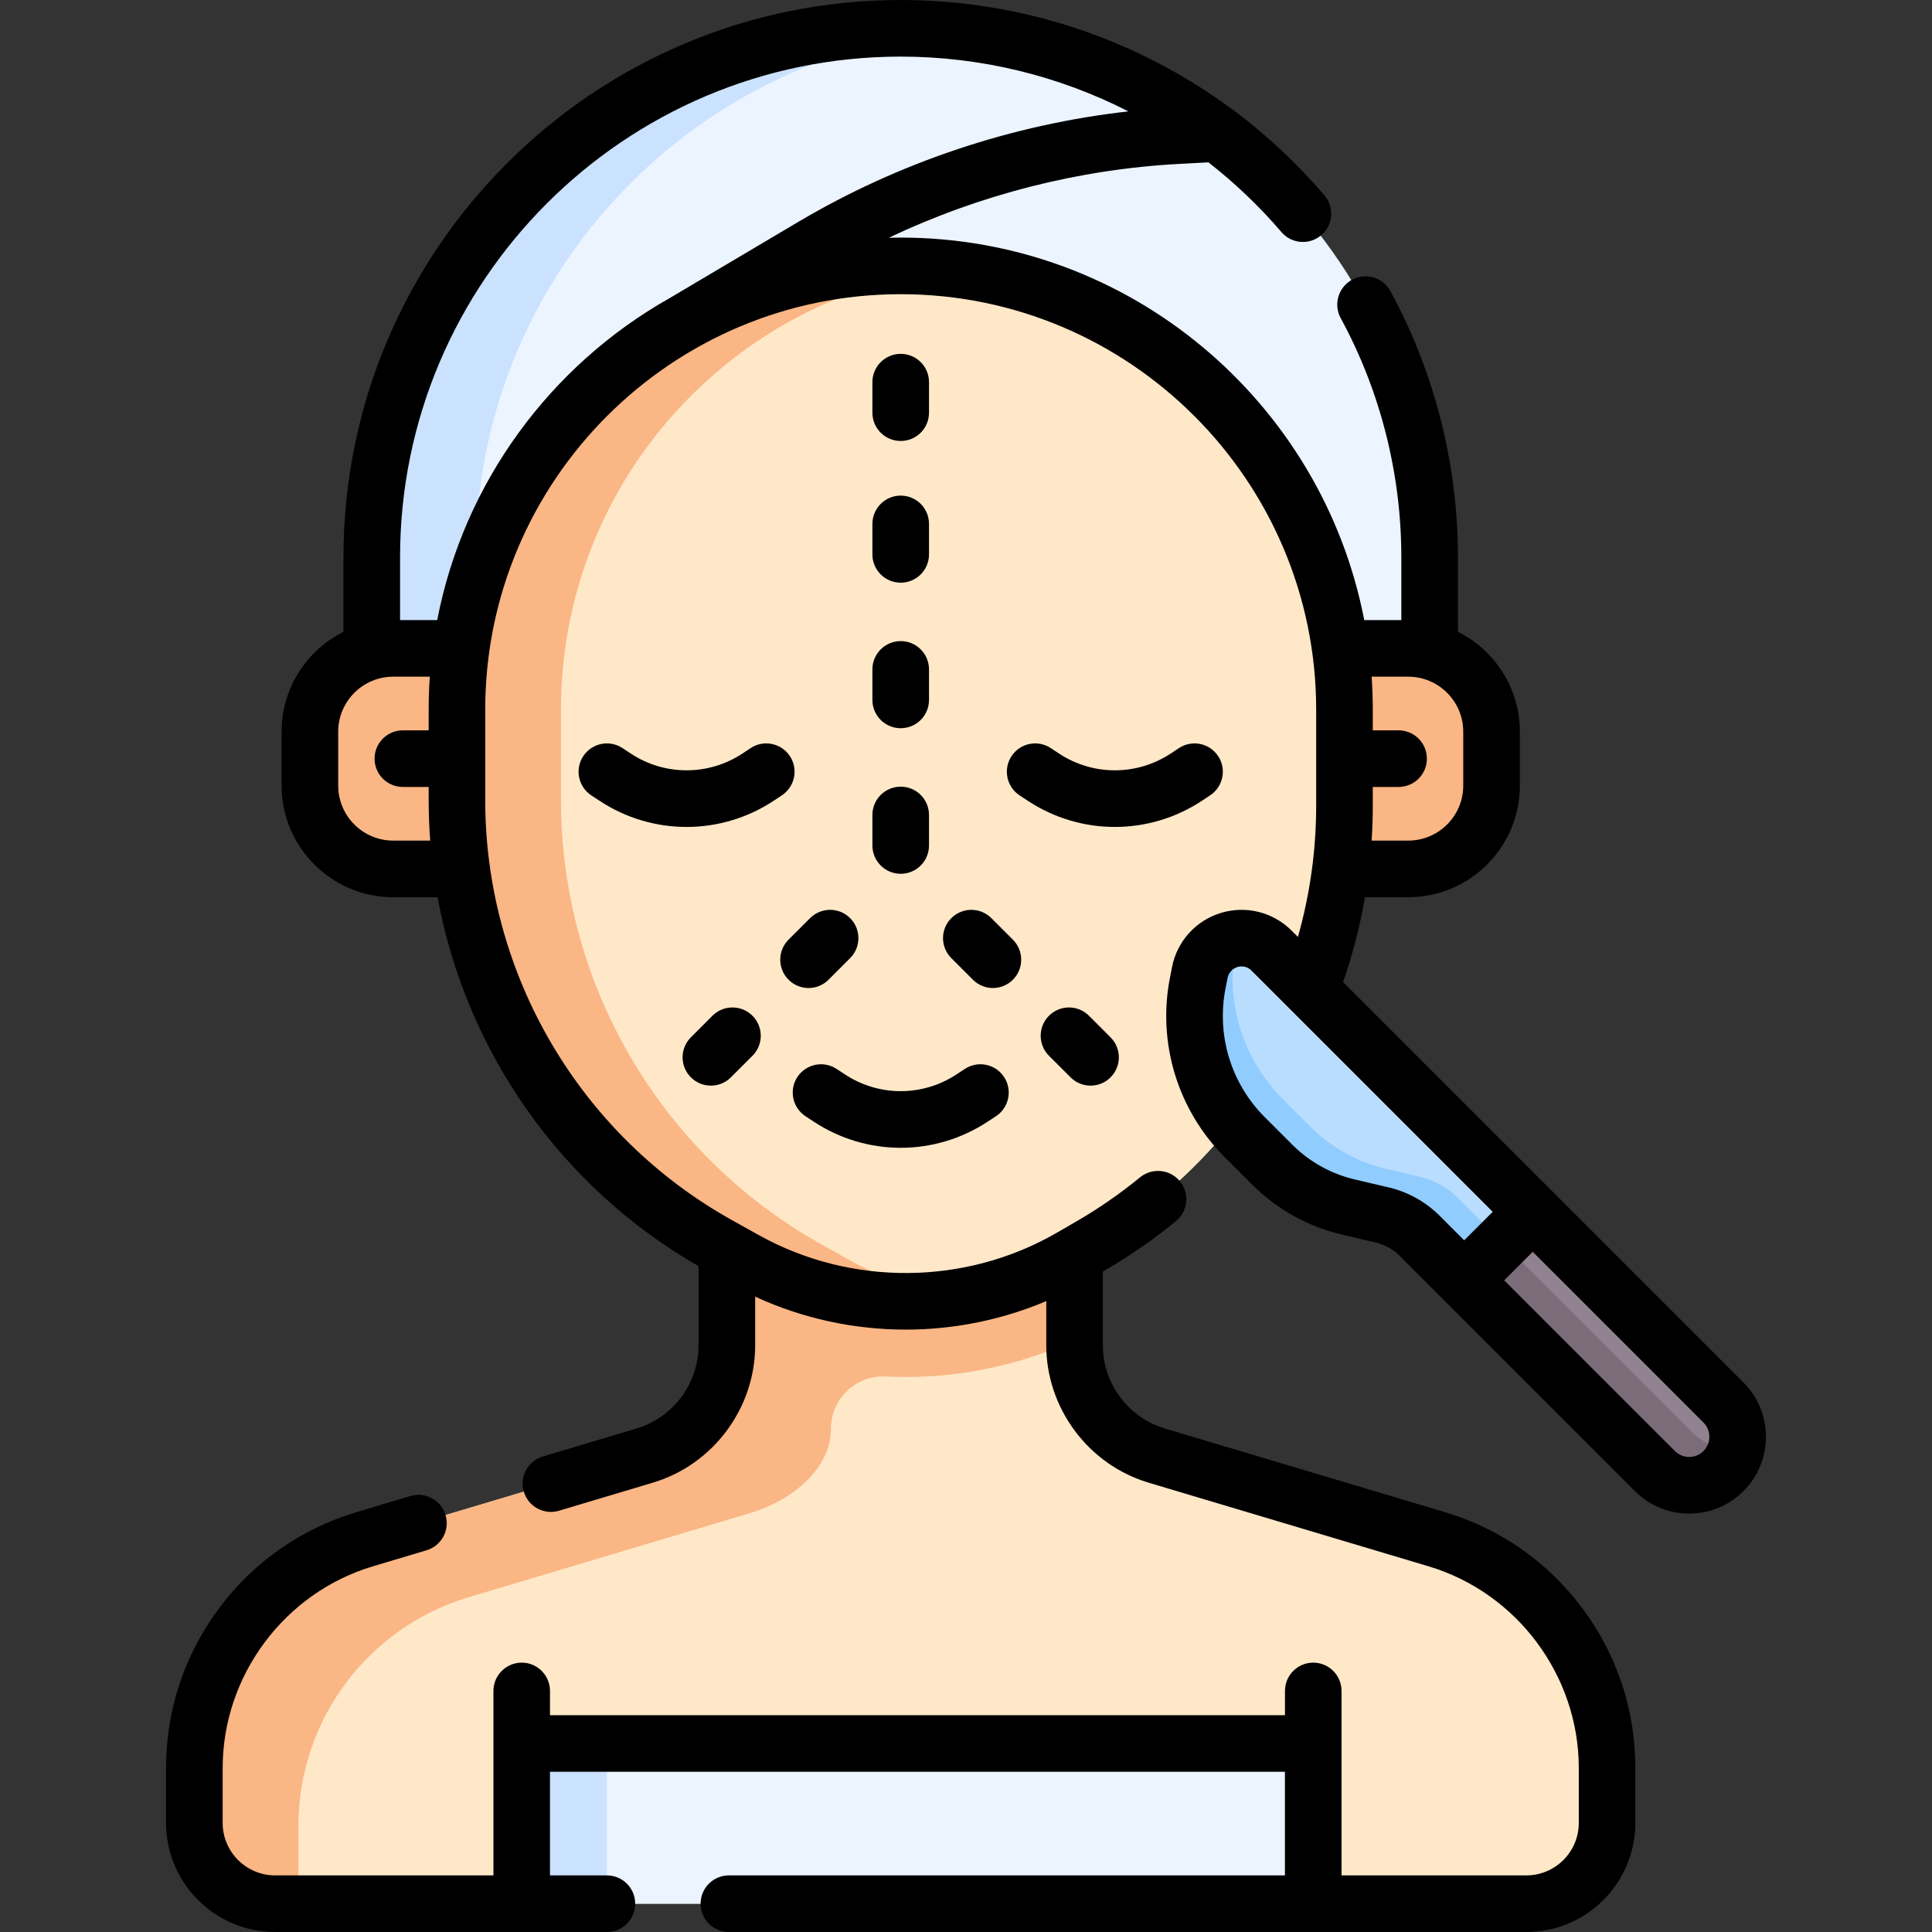
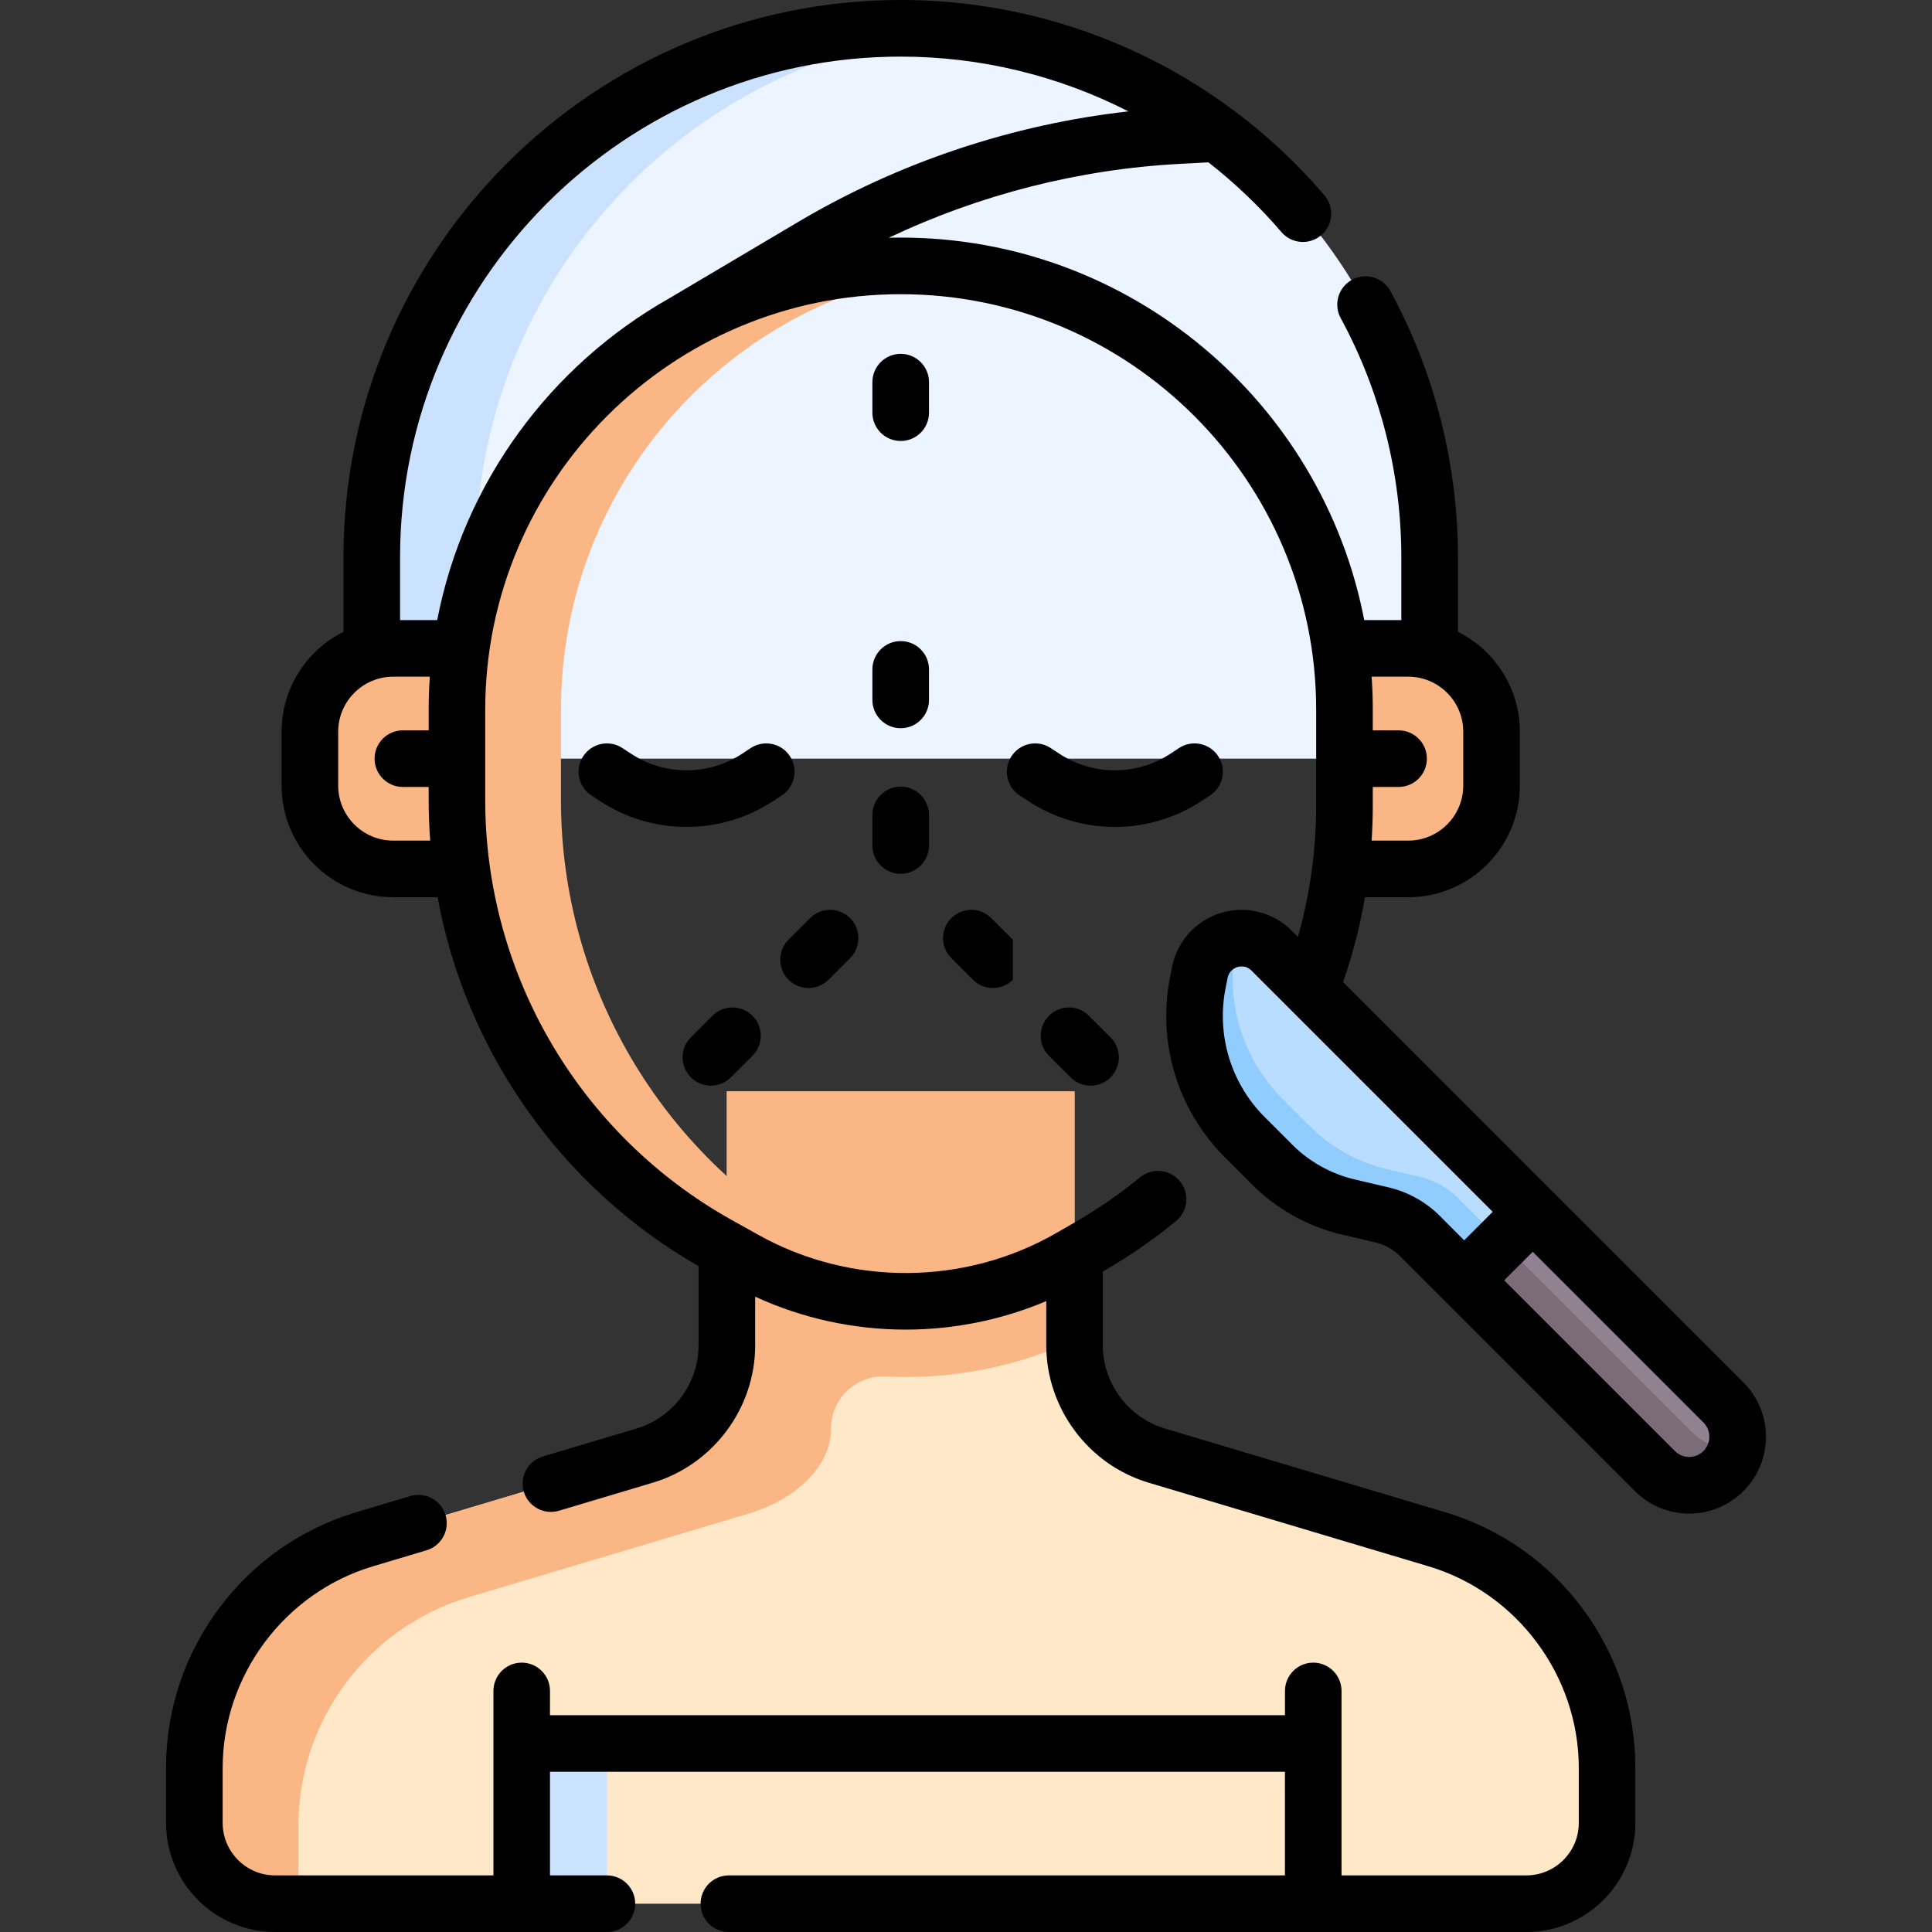
<svg xmlns="http://www.w3.org/2000/svg" width="40" height="40" viewBox="0 0 40 40" fill="none">
  <rect x="0" y="0" width="40" height="40" fill="#333333" stroke="none" />
  <path d="M33.272 37.742V36.603C33.272 34.418 31.838 32.493 29.744 31.867L23.948 30.136C22.939 29.834 22.247 28.906 22.247 27.854V22.597H15.049V27.854C15.049 28.906 14.358 29.834 13.349 30.136L7.552 31.867C5.459 32.493 4.024 34.418 4.024 36.603V37.742C4.024 38.665 4.773 39.414 5.696 39.414H31.6C32.524 39.414 33.272 38.665 33.272 37.742Z" fill="#FFE8C8" />
  <path d="M15.049 22.597V27.854C15.049 28.906 14.358 29.834 13.349 30.136L7.552 31.867C5.459 32.493 4.024 34.418 4.024 36.603V37.742C4.024 38.665 4.773 39.414 5.696 39.414H6.246C6.202 39.264 6.178 39.106 6.178 38.942V37.803C6.178 35.618 7.612 33.693 9.706 33.067L15.502 31.336C16.511 31.035 17.203 30.331 17.203 29.596V29.583C17.203 28.966 17.717 28.467 18.333 28.499C18.473 28.506 18.612 28.509 18.752 28.509C19.96 28.509 21.154 28.247 22.247 27.748V22.597H15.049Z" fill="#FAB684" />
-   <path d="M10.802 36.097H27.189V39.414H10.802V36.097Z" fill="#ECF4FF" />
  <path d="M10.802 36.097H12.565V39.414H10.802V36.097Z" fill="#CBE2FF" />
  <path d="M7.697 15.707H29.599V11.537C29.599 5.489 24.697 0.586 18.648 0.586C12.6 0.586 7.697 5.489 7.697 11.537V15.707Z" fill="#ECF4FF" />
  <path d="M19.723 0.639C19.37 0.604 19.011 0.586 18.648 0.586C12.6 0.586 7.697 5.489 7.697 11.537V15.707H9.847V11.537C9.847 5.852 14.18 1.179 19.723 0.639Z" fill="#CBE2FF" />
  <path d="M9.847 17.989H8.141C7.188 17.989 6.416 17.217 6.416 16.264V15.149C6.416 14.196 7.188 13.424 8.141 13.424H9.847V17.989Z" fill="#FAB684" />
  <path d="M27.45 13.424H29.156C30.109 13.424 30.881 14.196 30.881 15.149V16.264C30.881 17.217 30.109 17.989 29.156 17.989H27.45V13.424Z" fill="#FAB684" />
-   <path d="M22.571 25.801L22.178 26.028C20.092 27.235 17.524 27.254 15.418 26.08L14.867 25.772C11.529 23.91 9.461 20.387 9.461 16.564V14.693C9.461 9.618 13.574 5.505 18.648 5.505C23.723 5.505 27.836 9.618 27.836 14.693V16.673C27.836 20.437 25.829 23.916 22.571 25.801Z" fill="#FFE8C8" />
  <path d="M17.572 26.08L17.02 25.772C13.682 23.91 11.614 20.387 11.614 16.564V14.693C11.614 9.983 15.158 6.101 19.725 5.568C19.372 5.527 19.013 5.505 18.648 5.505C13.574 5.505 9.461 9.618 9.461 14.693V16.564C9.461 20.387 11.529 23.91 14.867 25.772L15.418 26.08C16.78 26.84 18.335 27.099 19.828 26.861C19.048 26.737 18.283 26.477 17.572 26.08Z" fill="#FAB684" />
  <path d="M25.771 23.544L26.34 24.112C26.773 24.546 27.32 24.85 27.917 24.99L28.614 25.154C28.909 25.223 29.179 25.373 29.393 25.587L30.314 26.508L31.734 25.089L26.327 19.681C25.828 19.183 24.976 19.443 24.841 20.134L24.798 20.352C24.571 21.512 24.936 22.709 25.771 23.544Z" fill="#B8DDFF" />
  <path d="M30.314 26.508L34.263 30.457C34.655 30.849 35.291 30.849 35.682 30.457C36.075 30.065 36.075 29.429 35.682 29.037L31.734 25.089L30.314 26.508Z" fill="#918291" />
  <path d="M29.401 24.366L28.705 24.202C28.107 24.062 27.561 23.758 27.127 23.324L26.559 22.756C25.723 21.92 25.358 20.724 25.586 19.564L25.612 19.428C25.252 19.467 24.921 19.725 24.841 20.134L24.798 20.351C24.571 21.511 24.936 22.708 25.771 23.544L26.339 24.112C26.773 24.546 27.32 24.85 27.917 24.99L28.614 25.153C28.909 25.222 29.179 25.372 29.393 25.587L30.314 26.508L31.102 25.72L30.18 24.799C29.966 24.585 29.697 24.435 29.401 24.366Z" fill="#91CCFF" />
  <path d="M35.05 29.669L31.102 25.721L30.314 26.508L34.263 30.457C34.655 30.849 35.291 30.849 35.682 30.457C35.828 30.311 35.919 30.132 35.957 29.944C35.639 30.007 35.297 29.916 35.05 29.669Z" fill="#7A6D79" />
  <path d="M16.187 16.467C16.457 16.289 16.532 15.925 16.354 15.655C16.176 15.385 15.813 15.31 15.542 15.488L15.37 15.602C14.668 16.064 13.761 16.064 13.06 15.602L12.887 15.488C12.617 15.31 12.254 15.385 12.076 15.655C11.897 15.925 11.972 16.289 12.242 16.467L12.415 16.581C12.961 16.941 13.588 17.121 14.215 17.121C14.841 17.121 15.468 16.941 16.015 16.581L16.187 16.467Z" fill="black" />
  <path d="M25.054 16.467C25.324 16.289 25.399 15.925 25.221 15.655C25.043 15.385 24.68 15.31 24.409 15.488L24.237 15.602C23.535 16.064 22.628 16.064 21.927 15.602L21.754 15.488C21.484 15.31 21.121 15.385 20.943 15.655C20.765 15.925 20.839 16.289 21.109 16.467L21.282 16.581C21.829 16.941 22.455 17.121 23.082 17.121C23.708 17.121 24.335 16.941 24.882 16.581L25.054 16.467Z" fill="black" />
-   <path d="M16.676 23.11L16.848 23.223C17.395 23.583 18.022 23.764 18.648 23.764C19.275 23.764 19.902 23.583 20.448 23.223L20.621 23.11C20.891 22.931 20.966 22.568 20.788 22.298C20.61 22.028 20.246 21.953 19.976 22.131L19.803 22.244C19.102 22.707 18.195 22.707 17.493 22.244L17.321 22.131C17.05 21.953 16.687 22.028 16.509 22.298C16.331 22.568 16.406 22.931 16.676 23.11Z" fill="black" />
  <path d="M18.648 9.13C18.972 9.13 19.234 8.868 19.234 8.544V7.912C19.234 7.588 18.972 7.326 18.648 7.326C18.325 7.326 18.062 7.588 18.062 7.912V8.544C18.062 8.868 18.325 9.13 18.648 9.13Z" fill="black" />
-   <path d="M18.062 11.478C18.062 11.802 18.325 12.064 18.648 12.064C18.972 12.064 19.234 11.802 19.234 11.478V10.847C19.234 10.523 18.972 10.261 18.648 10.261C18.325 10.261 18.062 10.523 18.062 10.847V11.478Z" fill="black" />
  <path d="M18.062 14.491C18.062 14.815 18.325 15.077 18.648 15.077C18.972 15.077 19.234 14.815 19.234 14.491V13.859C19.234 13.536 18.972 13.273 18.648 13.273C18.325 13.273 18.062 13.536 18.062 13.859V14.491Z" fill="black" />
  <path d="M18.062 17.505C18.062 17.828 18.325 18.091 18.648 18.091C18.972 18.091 19.234 17.828 19.234 17.505V16.873C19.234 16.549 18.972 16.287 18.648 16.287C18.325 16.287 18.062 16.549 18.062 16.873V17.505Z" fill="black" />
  <path d="M16.74 20.456C16.89 20.456 17.04 20.398 17.154 20.284L17.601 19.837C17.83 19.608 17.829 19.237 17.601 19.009C17.372 18.78 17.001 18.78 16.772 19.009L16.325 19.455C16.097 19.684 16.097 20.055 16.326 20.284C16.44 20.398 16.59 20.456 16.74 20.456Z" fill="black" />
  <path d="M14.75 21.03L14.304 21.477C14.075 21.706 14.075 22.076 14.304 22.305C14.418 22.42 14.568 22.477 14.718 22.477C14.868 22.477 15.018 22.42 15.132 22.305L15.579 21.859C15.808 21.63 15.808 21.259 15.579 21.03C15.35 20.801 14.979 20.801 14.75 21.03Z" fill="black" />
-   <path d="M20.971 19.455L20.525 19.009C20.296 18.78 19.925 18.78 19.696 19.009C19.467 19.237 19.467 19.608 19.696 19.837L20.143 20.284C20.257 20.398 20.407 20.456 20.557 20.456C20.707 20.456 20.857 20.398 20.971 20.284C21.2 20.055 21.2 19.684 20.971 19.455Z" fill="black" />
+   <path d="M20.971 19.455L20.525 19.009C20.296 18.78 19.925 18.78 19.696 19.009C19.467 19.237 19.467 19.608 19.696 19.837L20.143 20.284C20.257 20.398 20.407 20.456 20.557 20.456C20.707 20.456 20.857 20.398 20.971 20.284Z" fill="black" />
  <path d="M22.546 21.03C22.317 20.801 21.947 20.801 21.718 21.03C21.489 21.259 21.489 21.63 21.718 21.859L22.165 22.305C22.279 22.42 22.429 22.477 22.579 22.477C22.729 22.477 22.879 22.42 22.993 22.305C23.222 22.076 23.222 21.706 22.993 21.477L22.546 21.03Z" fill="black" />
  <path d="M36.097 28.623L27.807 20.333C28.006 19.762 28.157 19.174 28.26 18.576H29.156C30.43 18.576 31.467 17.539 31.467 16.265V15.149C31.467 14.245 30.944 13.46 30.185 13.081V11.537C30.185 9.612 29.702 7.707 28.787 6.027C28.632 5.742 28.276 5.638 27.992 5.792C27.708 5.947 27.603 6.303 27.758 6.587C28.579 8.096 29.013 9.808 29.013 11.537V12.838H28.245C27.376 8.333 23.404 4.919 18.648 4.919C18.566 4.919 18.484 4.92 18.403 4.922C20.286 4.028 22.342 3.503 24.425 3.393L25.019 3.361C25.564 3.787 26.072 4.269 26.53 4.804C26.74 5.051 27.11 5.079 27.356 4.869C27.602 4.659 27.631 4.289 27.42 4.043C26.866 3.395 26.248 2.816 25.579 2.313C25.56 2.298 25.54 2.283 25.519 2.269C23.549 0.808 21.148 0 18.648 0C12.287 0 7.111 5.175 7.111 11.537V13.081C6.352 13.46 5.83 14.245 5.83 15.149V16.265C5.83 17.539 6.866 18.576 8.141 18.576H9.059C9.646 21.76 11.603 24.573 14.463 26.215V27.854C14.463 28.642 13.936 29.349 13.181 29.575L11.239 30.155C10.929 30.247 10.752 30.574 10.845 30.884C10.938 31.194 11.264 31.37 11.574 31.278L13.517 30.697C14.764 30.325 15.635 29.155 15.635 27.854V26.846C16.62 27.3 17.686 27.528 18.752 27.528C19.744 27.528 20.735 27.33 21.662 26.938V27.854C21.662 29.155 22.533 30.325 23.78 30.697L29.577 32.429C31.408 32.976 32.687 34.693 32.687 36.603V37.742C32.687 38.341 32.199 38.828 31.6 38.828H27.775V35.009C27.775 34.686 27.513 34.423 27.189 34.423C26.866 34.423 26.604 34.686 26.604 35.009V35.511H11.387V35.009C11.387 34.686 11.125 34.423 10.802 34.423C10.478 34.423 10.216 34.686 10.216 35.009V38.828H5.696C5.098 38.828 4.61 38.341 4.61 37.742V36.603C4.61 34.693 5.889 32.976 7.72 32.429L8.831 32.097C9.141 32.005 9.317 31.678 9.225 31.368C9.132 31.058 8.806 30.881 8.496 30.974L7.385 31.306C6.236 31.649 5.25 32.339 4.533 33.301C3.817 34.262 3.438 35.404 3.438 36.603V37.742C3.438 38.987 4.451 40 5.696 40H12.565C12.888 40 13.151 39.738 13.151 39.414C13.151 39.09 12.888 38.828 12.565 38.828H11.387V36.683H26.603V38.828H15.091C14.767 38.828 14.505 39.09 14.505 39.414C14.505 39.738 14.767 40 15.091 40H31.6C32.845 40 33.858 38.987 33.858 37.742V36.603C33.858 35.404 33.48 34.262 32.763 33.301C32.047 32.339 31.061 31.649 29.912 31.306L24.115 29.575C23.36 29.349 22.833 28.642 22.833 27.854V26.326L22.864 26.308C23.384 26.007 23.883 25.662 24.347 25.282C24.597 25.077 24.634 24.708 24.429 24.457C24.224 24.207 23.855 24.171 23.604 24.375C23.189 24.715 22.743 25.024 22.277 25.293L21.885 25.52C19.987 26.618 17.619 26.636 15.704 25.568L15.152 25.26C12.003 23.503 10.046 20.171 10.046 16.564V14.693C10.046 9.95 13.905 6.091 18.648 6.091C23.391 6.091 27.25 9.95 27.25 14.693V16.673C27.25 17.607 27.121 18.52 26.872 19.398L26.741 19.267C26.357 18.883 25.796 18.743 25.277 18.901C24.758 19.059 24.37 19.489 24.266 20.021L24.223 20.239C23.958 21.592 24.382 22.983 25.357 23.958L25.925 24.526C26.436 25.038 27.079 25.395 27.784 25.561L28.48 25.724C28.669 25.768 28.841 25.864 28.979 26.001L33.848 30.871C34.149 31.171 34.548 31.337 34.972 31.337C35.397 31.337 35.796 31.171 36.097 30.871C36.717 30.251 36.717 29.243 36.097 28.623ZM8.141 17.404C7.513 17.404 7.002 16.893 7.002 16.265V15.149C7.002 14.521 7.513 14.01 8.141 14.01H8.899C8.883 14.236 8.875 14.463 8.875 14.693V15.121H8.341C8.017 15.121 7.755 15.383 7.755 15.707C7.755 16.03 8.017 16.293 8.341 16.293H8.875V16.564C8.875 16.846 8.886 17.126 8.907 17.404H8.141ZM9.052 12.838H8.283V11.537C8.283 5.822 12.933 1.172 18.648 1.172C20.308 1.172 21.92 1.569 23.362 2.306C20.958 2.577 18.614 3.359 16.531 4.592C16.531 4.592 13.868 6.169 13.856 6.177C11.401 7.564 9.603 9.982 9.052 12.838ZM29.156 14.01C29.784 14.01 30.295 14.521 30.295 15.149V16.265C30.295 16.893 29.784 17.404 29.156 17.404H28.398C28.414 17.161 28.422 16.918 28.422 16.673V16.293H28.956C29.28 16.293 29.542 16.03 29.542 15.707C29.542 15.383 29.28 15.121 28.956 15.121H28.422V14.693C28.422 14.463 28.414 14.236 28.398 14.01H29.156ZM28.748 24.583L28.051 24.42C27.559 24.304 27.111 24.055 26.754 23.698L26.186 23.13C25.487 22.431 25.183 21.434 25.373 20.464L25.416 20.247C25.447 20.091 25.568 20.038 25.619 20.022C25.638 20.016 25.67 20.009 25.708 20.009C25.768 20.009 25.843 20.027 25.912 20.096L30.905 25.089L30.314 25.68L29.808 25.172C29.516 24.881 29.149 24.677 28.748 24.583ZM35.268 30.042C35.189 30.121 35.084 30.165 34.973 30.165C34.861 30.165 34.756 30.121 34.677 30.042L31.143 26.508L31.734 25.917L35.268 29.451C35.431 29.614 35.431 29.879 35.268 30.042Z" fill="black" />
</svg>